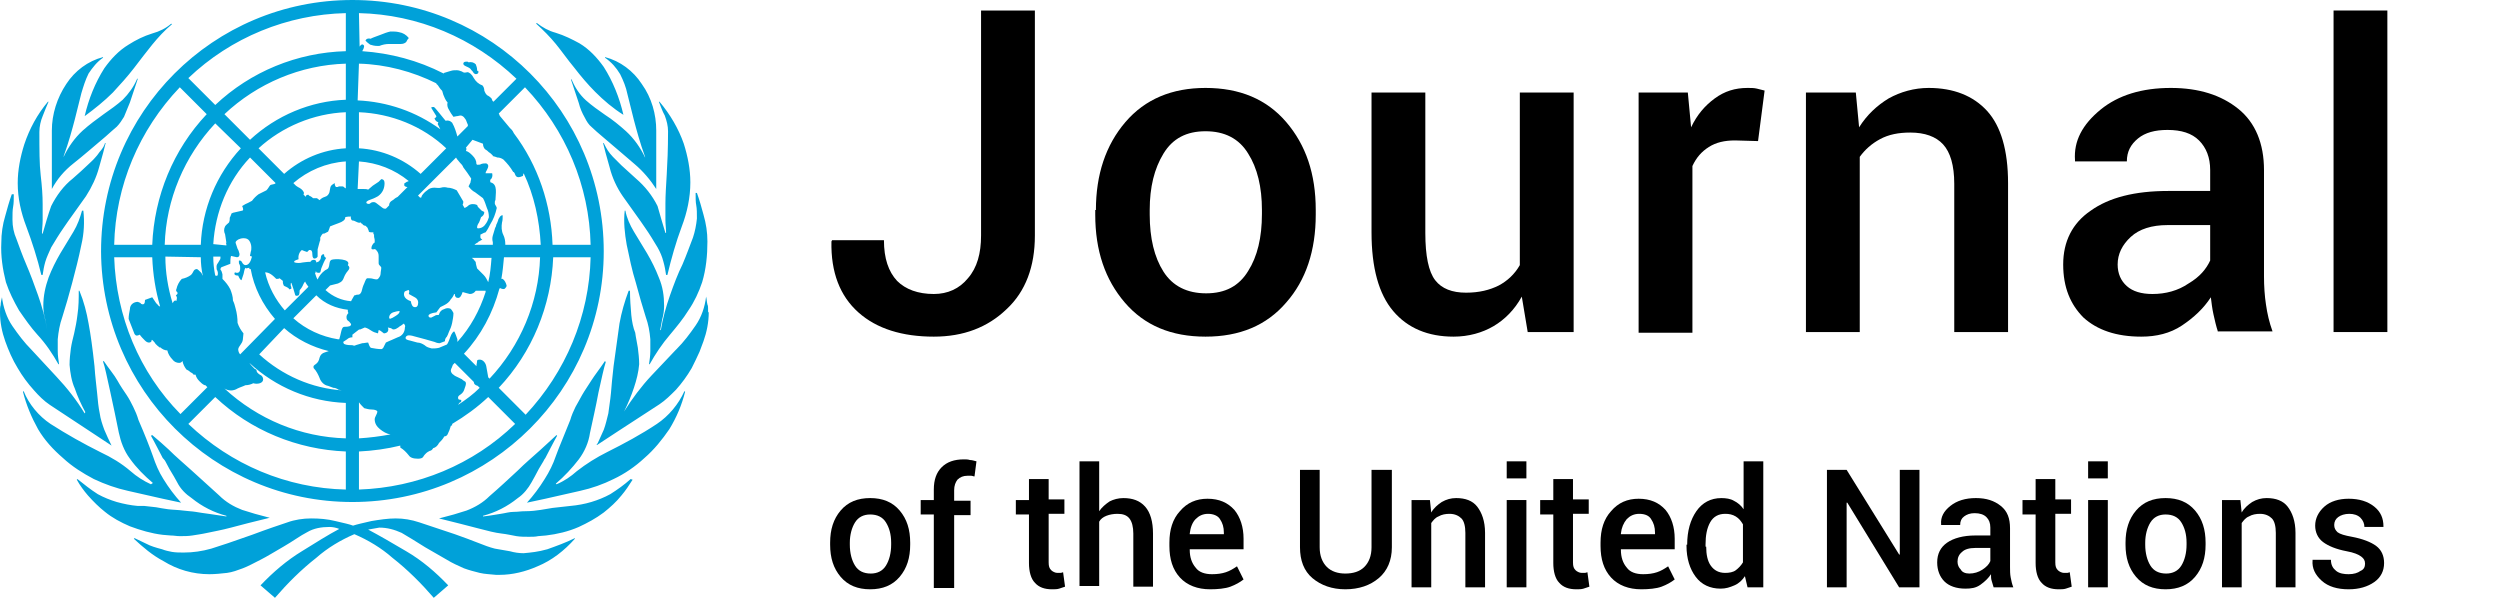
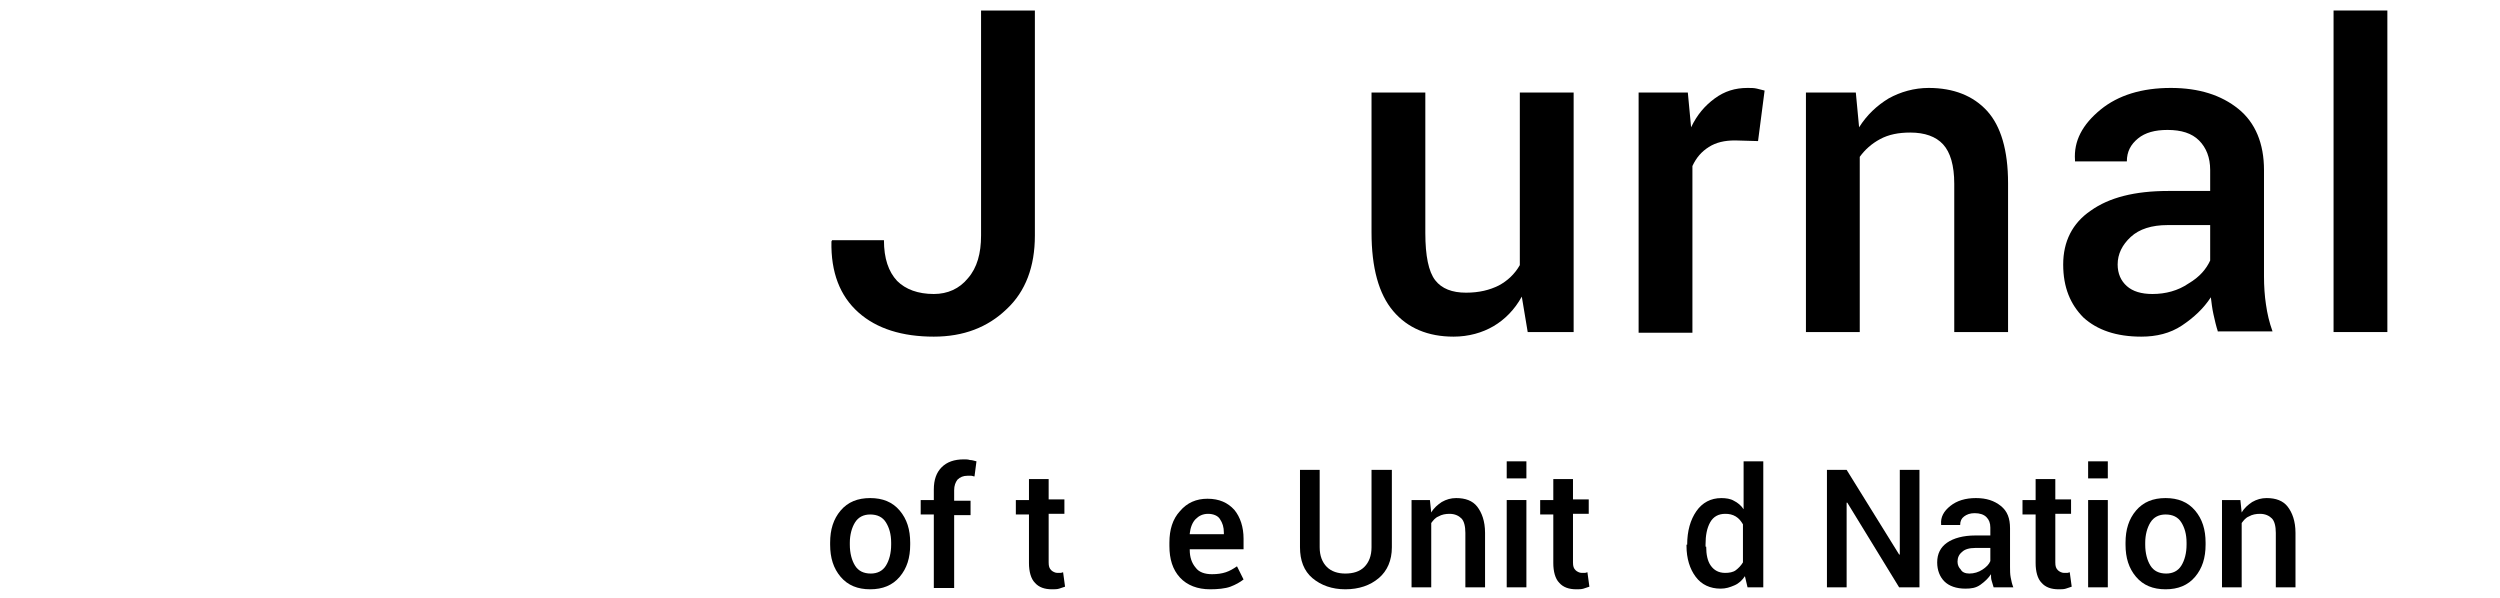
<svg xmlns="http://www.w3.org/2000/svg" width="184" height="44" viewBox="0 0 184 44" fill="none">
-   <path d="M5.409 12.026C6.086 11.495 6.858 10.819 7.776 10.046C8.114 9.756 8.356 9.515 8.597 9.322C8.79 9.128 8.984 8.839 9.128 8.597C9.273 8.259 9.418 7.873 9.563 7.535L10.143 5.796H10.094C9.853 6.375 9.467 6.907 9.032 7.341C8.597 7.728 8.114 8.066 7.631 8.404C7.1 8.79 6.569 9.177 6.086 9.611C5.506 10.143 5.023 10.819 4.685 11.543V11.495C5.071 10.432 5.313 9.515 5.506 8.79C5.699 8.066 5.844 7.39 5.989 6.858C6.134 6.375 6.279 5.892 6.52 5.409C6.81 4.975 7.148 4.54 7.583 4.25V4.202C6.472 4.492 5.506 5.216 4.878 6.182C4.202 7.196 3.816 8.404 3.816 9.611V13.91C4.202 13.185 4.733 12.558 5.409 12.026ZM8.307 6.81C8.839 6.231 9.37 5.651 9.853 5.023C10.336 4.395 10.771 3.816 11.205 3.284C11.64 2.753 12.123 2.222 12.654 1.787L12.606 1.739C12.22 2.077 11.737 2.318 11.205 2.463C10.577 2.656 9.998 2.946 9.467 3.284C8.742 3.719 8.162 4.347 7.679 5.023C7.003 6.086 6.52 7.293 6.231 8.549C6.955 8.018 7.679 7.438 8.307 6.81ZM1.401 22.845C1.835 23.473 2.27 24.101 2.753 24.632C3.381 25.308 3.864 26.033 4.299 26.806H4.347C4.299 26.468 4.25 26.178 4.25 25.84V24.97C4.299 24.439 4.395 23.86 4.588 23.328C4.83 22.555 5.071 21.734 5.313 20.817C5.554 19.899 5.796 18.981 5.989 18.015C6.182 17.194 6.231 16.325 6.134 15.504H6.037C5.892 16.035 5.699 16.566 5.409 17.049L4.443 18.643C4.105 19.223 3.816 19.802 3.574 20.43C3.333 21.107 3.188 21.783 3.188 22.507C3.188 22.845 3.236 23.183 3.333 23.521C3.381 23.763 3.429 24.053 3.478 24.294C3.333 23.425 3.091 22.555 2.801 21.734C2.512 20.913 2.222 20.14 1.932 19.464C1.642 18.788 1.401 18.112 1.207 17.581C1.014 17.146 0.918 16.663 0.918 16.18C0.918 15.794 0.918 15.456 0.966 15.214C1.014 14.973 1.014 14.683 1.014 14.296H0.869C0.676 14.828 0.531 15.359 0.386 15.89C0.193 16.518 0.097 17.194 0.097 17.87C0.048 18.836 0.193 19.802 0.435 20.768C0.676 21.493 1.014 22.169 1.401 22.845ZM12.558 39.412C12.799 39.412 12.992 39.46 13.234 39.46C13.524 39.46 13.862 39.46 14.152 39.412C14.441 39.363 14.828 39.315 15.262 39.218C15.697 39.122 16.277 39.025 17.001 38.832C17.726 38.639 18.643 38.397 19.851 38.108C19.078 37.914 18.402 37.721 17.822 37.528C17.194 37.286 16.615 36.948 16.132 36.465C15.456 35.837 14.731 35.21 14.055 34.582C13.524 34.099 12.944 33.616 12.413 33.084C12.268 32.94 11.447 32.215 11.205 32.022L11.109 32.07C11.205 32.215 11.978 33.712 11.978 33.712C11.978 33.712 12.123 33.857 12.171 33.954C12.364 34.34 12.558 34.678 12.799 35.065C12.896 35.21 12.944 35.355 13.041 35.499C13.282 35.982 13.668 36.369 14.103 36.659C14.876 37.286 15.745 37.721 16.663 37.963V38.011L15.359 37.818C14.973 37.77 14.683 37.721 14.393 37.673C14.103 37.625 13.813 37.625 13.475 37.576C13.137 37.528 12.751 37.528 12.364 37.48C11.978 37.431 11.785 37.383 11.495 37.335L10.626 37.238H10.143C9.611 37.19 9.128 37.093 8.597 36.948C8.114 36.803 7.631 36.61 7.196 36.369C6.665 36.031 6.182 35.644 5.699 35.258L5.651 35.306C5.892 35.741 6.182 36.127 6.472 36.465C6.858 36.9 7.293 37.335 7.728 37.673C8.259 38.108 8.887 38.446 9.563 38.736C10.336 39.025 11.157 39.267 11.978 39.363L12.558 39.412ZM3.043 20.237H3.139C3.188 19.899 3.236 19.609 3.333 19.271C3.429 18.933 3.622 18.547 3.767 18.209C4.057 17.726 4.347 17.243 4.685 16.76C5.071 16.18 5.651 15.407 6.327 14.441C6.762 13.765 7.1 13.041 7.293 12.316C7.535 11.495 7.679 10.915 7.776 10.529H7.728C7.679 10.722 7.583 10.867 7.438 11.06C7.293 11.205 7.196 11.399 7.052 11.543C6.858 11.785 6.617 11.978 6.424 12.171C6.182 12.413 5.796 12.751 5.361 13.137C4.685 13.668 4.154 14.393 3.767 15.166C3.526 15.842 3.333 16.518 3.139 17.194H3.091C3.091 16.856 3.139 16.566 3.139 16.228C3.139 15.89 3.139 15.504 3.139 15.021C3.139 14.393 3.091 13.717 2.995 12.896C2.898 12.075 2.898 11.012 2.898 9.708C2.898 9.322 2.995 8.887 3.139 8.549C3.284 8.162 3.429 7.824 3.574 7.486H3.526C2.753 8.404 2.173 9.467 1.787 10.626C1.497 11.543 1.304 12.509 1.304 13.475C1.304 14.586 1.546 15.649 1.932 16.663C2.367 17.822 2.753 19.03 3.043 20.237ZM9.418 36.127L11.978 36.707L13.33 36.997C12.847 36.465 12.413 35.886 12.026 35.258C11.688 34.727 11.447 34.147 11.254 33.568C11.012 32.891 10.674 32.022 10.191 30.911C10.094 30.573 9.95 30.235 9.805 29.945C9.66 29.655 9.515 29.366 9.322 29.076C9.128 28.786 8.887 28.448 8.645 28.013C8.404 27.578 8.018 27.144 7.631 26.564L7.583 26.613C7.728 26.999 7.873 27.772 8.114 28.834C8.356 29.897 8.549 30.911 8.742 31.829C8.887 32.505 9.128 33.181 9.563 33.761C10.046 34.437 10.626 35.017 11.254 35.548L11.109 35.644C10.577 35.403 10.046 35.065 9.611 34.678C8.935 34.099 8.211 33.664 7.39 33.278C6.134 32.65 4.926 31.974 3.719 31.201C2.85 30.621 2.125 29.752 1.739 28.786L1.69 28.834C1.932 29.8 2.318 30.718 2.801 31.587C3.284 32.408 3.912 33.084 4.637 33.712C5.313 34.34 6.086 34.823 6.907 35.258C7.728 35.644 8.549 35.934 9.418 36.127ZM3.671 29.8L8.211 32.795C8.018 32.408 7.824 31.974 7.679 31.636C7.535 31.249 7.39 30.814 7.341 30.428C7.245 29.993 7.196 29.462 7.148 28.931C7.1 28.4 7.003 27.723 6.955 26.951C6.81 25.598 6.665 24.584 6.52 23.811C6.375 22.99 6.182 22.217 5.844 21.396H5.796C5.796 21.976 5.796 22.555 5.699 23.183C5.651 23.618 5.554 24.101 5.458 24.536C5.361 24.922 5.265 25.308 5.216 25.646C5.168 26.033 5.12 26.419 5.12 26.854C5.168 27.434 5.265 28.061 5.506 28.593C5.699 29.172 5.989 29.8 6.279 30.331L6.231 30.428C5.651 29.462 4.926 28.544 4.154 27.723L2.318 25.743C1.787 25.212 1.352 24.632 0.918 24.004C0.483 23.377 0.241 22.604 0.145 21.879C0.097 22.072 0.048 22.266 0.048 22.459C0 22.604 0 22.797 0 22.99C0 23.715 0.145 24.439 0.386 25.115C0.628 25.791 0.918 26.468 1.304 27.096C1.642 27.675 2.029 28.206 2.512 28.738C2.85 29.124 3.236 29.51 3.671 29.8ZM40.909 3.236C41.344 3.767 41.778 4.395 42.261 4.975C42.744 5.603 43.276 6.231 43.807 6.762C44.435 7.39 45.111 7.969 45.884 8.452C45.594 7.196 45.111 5.989 44.435 4.926C43.952 4.25 43.372 3.622 42.648 3.188C42.116 2.898 41.537 2.608 40.909 2.415C40.378 2.27 39.943 2.029 39.508 1.69L39.46 1.739C39.991 2.222 40.474 2.705 40.909 3.236ZM44.918 36.369C44.483 36.61 44 36.803 43.517 36.948C43.034 37.093 42.503 37.19 41.971 37.238L41.537 37.286L40.667 37.383C40.378 37.431 40.088 37.48 39.798 37.528C39.508 37.576 39.074 37.625 38.687 37.625C38.301 37.625 38.156 37.673 37.818 37.673C37.48 37.673 37.19 37.77 36.852 37.818C36.514 37.866 36.031 37.963 35.548 38.011V37.963C36.465 37.721 37.335 37.286 38.108 36.659C38.542 36.369 38.88 35.934 39.122 35.499L39.363 35.065C39.556 34.678 39.75 34.34 39.991 33.954C40.039 33.857 40.088 33.761 40.136 33.712C40.136 33.712 40.909 32.215 41.005 32.07L40.957 32.022C40.716 32.263 39.895 32.988 39.75 33.133C39.218 33.616 38.639 34.099 38.108 34.63C37.431 35.258 36.707 35.934 36.031 36.514C35.548 36.997 34.968 37.335 34.34 37.576C33.761 37.77 33.084 37.963 32.312 38.156C33.471 38.446 34.437 38.687 35.161 38.88C35.886 39.074 36.465 39.218 36.9 39.267C37.335 39.315 37.721 39.412 38.011 39.46C38.301 39.508 38.639 39.508 38.929 39.508C39.17 39.508 39.412 39.508 39.605 39.46L40.184 39.412C41.005 39.315 41.827 39.122 42.599 38.784C43.227 38.494 43.855 38.156 44.435 37.721C44.918 37.335 45.352 36.948 45.739 36.465C46.029 36.127 46.318 35.693 46.56 35.306L46.415 35.258C45.932 35.693 45.449 36.031 44.918 36.369ZM48.347 31.201C47.188 31.974 45.932 32.65 44.676 33.278C43.903 33.664 43.131 34.147 42.454 34.678C42.02 35.065 41.537 35.403 40.957 35.644L40.909 35.596C41.537 35.065 42.116 34.437 42.599 33.809C43.034 33.229 43.324 32.553 43.42 31.877C43.614 30.959 43.855 29.945 44.048 28.883C44.29 27.82 44.435 27.096 44.58 26.661L44.531 26.564C44.145 27.144 43.758 27.627 43.517 28.013C43.276 28.4 43.034 28.738 42.841 29.076C42.648 29.414 42.503 29.704 42.358 29.945C42.213 30.235 42.068 30.573 41.971 30.911C41.537 32.022 41.15 32.891 40.909 33.568C40.716 34.147 40.426 34.727 40.088 35.258C39.701 35.886 39.267 36.465 38.784 36.997L40.136 36.707L42.696 36.127C43.565 35.934 44.386 35.644 45.159 35.258C45.98 34.872 46.753 34.34 47.429 33.712C48.154 33.084 48.733 32.36 49.264 31.587C49.796 30.718 50.182 29.8 50.424 28.834L50.375 28.786C49.941 29.752 49.216 30.621 48.347 31.201ZM50.23 19.464C49.892 20.14 49.603 20.913 49.313 21.734C49.023 22.555 48.782 23.425 48.637 24.294H48.588C48.637 24.053 48.685 23.763 48.733 23.521C48.83 23.183 48.878 22.845 48.878 22.507C48.878 21.783 48.782 21.107 48.492 20.43C48.25 19.802 47.961 19.223 47.622 18.643C47.284 18.112 46.995 17.581 46.656 17.049C46.367 16.566 46.125 16.035 46.029 15.504H45.98C45.884 16.325 45.98 17.194 46.125 18.015C46.318 18.933 46.511 19.899 46.801 20.817C47.043 21.734 47.284 22.555 47.526 23.328C47.719 23.86 47.816 24.391 47.864 24.97V25.84C47.864 26.178 47.816 26.468 47.767 26.806H47.816C48.25 26.033 48.733 25.308 49.313 24.632C49.796 24.053 50.279 23.473 50.665 22.845C51.1 22.217 51.438 21.493 51.679 20.768C51.969 19.802 52.066 18.788 52.066 17.774C52.066 17.098 51.969 16.47 51.776 15.794C51.631 15.262 51.486 14.731 51.293 14.2H51.197C51.197 14.586 51.197 14.876 51.245 15.117C51.293 15.359 51.293 15.697 51.293 16.083C51.245 16.566 51.148 17.049 51.003 17.484C50.762 18.112 50.52 18.788 50.23 19.464ZM48.395 15.166C48.009 14.393 47.477 13.717 46.801 13.137L45.739 12.171C45.497 11.93 45.256 11.688 45.111 11.543C44.966 11.399 44.821 11.205 44.724 11.06C44.628 10.915 44.531 10.722 44.435 10.529H44.386C44.483 10.915 44.628 11.495 44.869 12.316C45.063 13.089 45.401 13.813 45.835 14.441C46.511 15.407 47.091 16.18 47.477 16.76C47.816 17.243 48.105 17.726 48.395 18.209C48.588 18.547 48.733 18.885 48.83 19.271C48.926 19.609 48.975 19.899 49.023 20.237H49.12C49.409 19.03 49.748 17.822 50.182 16.663C50.569 15.649 50.81 14.538 50.81 13.427C50.81 12.461 50.617 11.495 50.327 10.577C49.941 9.467 49.313 8.404 48.54 7.486H48.492C48.637 7.824 48.733 8.162 48.926 8.501C49.071 8.887 49.168 9.273 49.168 9.66C49.168 10.964 49.12 12.026 49.071 12.847C49.023 13.668 48.975 14.393 48.975 14.973C48.975 15.456 48.975 15.842 48.975 16.18C48.975 16.518 49.023 16.808 49.023 17.146H48.975C48.782 16.518 48.588 15.842 48.395 15.166ZM45.642 5.458C45.884 5.941 46.077 6.424 46.173 6.907C46.318 7.438 46.463 8.114 46.656 8.839C46.85 9.563 47.091 10.481 47.477 11.543V11.592C47.139 10.867 46.656 10.191 46.077 9.66C45.594 9.225 45.063 8.79 44.531 8.452C44.048 8.114 43.565 7.776 43.131 7.39C42.648 6.955 42.31 6.424 42.068 5.844H42.02C42.261 6.569 42.454 7.148 42.599 7.583C42.696 7.969 42.841 8.307 43.034 8.645C43.179 8.935 43.324 9.177 43.565 9.37C43.758 9.563 44.048 9.805 44.386 10.094C45.304 10.867 46.077 11.543 46.705 12.075C47.333 12.606 47.864 13.234 48.299 13.91V9.611C48.299 8.404 47.961 7.196 47.236 6.182C46.608 5.216 45.642 4.492 44.531 4.202V4.25C45.014 4.588 45.352 4.975 45.642 5.458ZM38.542 40.716C38.204 40.716 37.866 40.667 37.528 40.571L36.417 40.378C36.031 40.281 35.644 40.136 35.161 39.943C34.678 39.75 34.147 39.556 33.471 39.315L30.863 38.446C30.283 38.252 29.704 38.156 29.124 38.156C28.544 38.156 27.917 38.252 27.337 38.349C26.709 38.494 26.274 38.591 25.985 38.687C25.743 38.591 25.308 38.494 24.681 38.349C24.101 38.204 23.521 38.156 22.893 38.156C22.314 38.156 21.686 38.252 21.155 38.446C20.575 38.639 19.706 38.929 18.547 39.363C17.194 39.846 16.18 40.184 15.552 40.378C14.876 40.571 14.2 40.667 13.524 40.667C13.234 40.667 12.944 40.667 12.654 40.619C12.413 40.571 12.171 40.523 11.93 40.426C11.93 40.426 11.35 40.281 11.012 40.136L9.901 39.605L9.853 39.653C10.529 40.281 11.205 40.861 12.026 41.295C13.041 41.923 14.2 42.261 15.407 42.261C15.842 42.261 16.277 42.213 16.711 42.165C17.098 42.116 17.484 41.971 17.87 41.827C18.257 41.682 18.692 41.44 19.174 41.199C19.657 40.957 20.189 40.619 20.865 40.233C21.541 39.846 22.121 39.412 22.604 39.17C23.087 38.88 23.666 38.784 24.246 38.784C24.487 38.784 24.729 38.832 24.97 38.929C24.149 39.363 23.232 39.943 22.217 40.571C21.107 41.247 20.092 42.116 19.174 43.082L20.237 44C21.155 42.937 22.169 41.923 23.28 41.054C24.101 40.329 25.067 39.75 26.081 39.315C27.096 39.75 28.061 40.329 28.883 41.054C29.993 41.923 31.008 42.937 31.925 44L32.988 43.082C32.07 42.116 31.056 41.247 29.897 40.571C28.834 39.943 27.917 39.412 27.096 38.977C27.337 38.929 27.627 38.88 27.917 38.832C28.496 38.832 29.027 38.977 29.559 39.218C30.042 39.508 30.621 39.846 31.297 40.281L32.891 41.199C33.278 41.44 33.712 41.633 34.147 41.827C34.533 41.971 34.92 42.068 35.306 42.165C35.693 42.261 36.127 42.261 36.514 42.31H36.755C37.721 42.31 38.687 42.068 39.556 41.682C40.619 41.247 41.537 40.523 42.31 39.653V39.605C41.633 39.943 40.957 40.184 40.281 40.426C39.605 40.619 39.074 40.667 38.542 40.716ZM52.114 22.893C52.114 22.845 52.114 22.749 52.114 22.7C52.114 22.604 52.114 22.507 52.066 22.41C52.018 22.217 52.018 22.024 51.969 21.831C51.873 22.604 51.631 23.328 51.197 23.956C50.762 24.584 50.327 25.164 49.796 25.695L49.699 25.791L47.961 27.627C47.188 28.448 46.511 29.366 45.932 30.283C46.222 29.704 46.463 29.124 46.656 28.544C46.85 27.965 46.995 27.385 47.043 26.806C47.043 26.419 46.995 25.985 46.946 25.598C46.898 25.26 46.801 24.874 46.753 24.487C46.608 24.149 46.511 23.666 46.463 23.183C46.415 22.604 46.367 22.024 46.367 21.396H46.318H46.27C45.98 22.169 45.739 22.99 45.594 23.811C45.497 24.536 45.352 25.598 45.159 26.951C45.063 27.723 45.014 28.4 44.966 28.931C44.918 29.462 44.821 29.993 44.773 30.428C44.676 30.814 44.58 31.249 44.435 31.636C44.29 31.974 44.145 32.263 44 32.602C43.952 32.65 43.952 32.698 43.903 32.746H43.952L45.497 31.732L48.54 29.752C48.975 29.462 49.361 29.076 49.748 28.689C50.182 28.206 50.569 27.675 50.907 27.096C51.1 26.709 51.293 26.323 51.486 25.888C51.583 25.646 51.679 25.357 51.776 25.115C52.018 24.439 52.163 23.715 52.163 22.99C52.114 22.99 52.114 22.942 52.114 22.893ZM34.292 4.878C34.389 4.926 34.533 4.975 34.63 5.071C34.678 5.168 34.775 5.216 34.823 5.313C34.872 5.409 34.968 5.458 35.017 5.458C35.113 5.458 35.21 5.409 35.21 5.313C35.21 5.216 35.21 5.216 35.161 5.216C35.113 5.216 35.113 5.216 35.113 5.12C35.113 4.975 35.065 4.878 35.017 4.733C34.872 4.588 34.678 4.54 34.485 4.588C34.437 4.54 34.437 4.54 34.389 4.54H34.292C34.195 4.54 34.099 4.588 34.099 4.685C34.099 4.782 34.195 4.83 34.292 4.878ZM27.772 3.381H27.917C28.158 3.284 28.4 3.236 28.641 3.236H29.51C29.655 3.236 29.8 3.188 29.897 3.091C29.945 2.995 29.993 2.898 30.09 2.801C29.897 2.56 29.655 2.415 29.366 2.367C29.172 2.318 28.979 2.318 28.738 2.318C28.496 2.367 28.255 2.463 28.013 2.56C27.627 2.705 27.337 2.801 27.289 2.85C27.096 2.801 26.951 2.85 26.902 2.995C26.999 3.091 27.096 3.188 27.24 3.284C27.385 3.333 27.578 3.381 27.772 3.381ZM25.936 36.948C36.127 36.948 44.435 28.689 44.435 18.498C44.435 8.259 36.176 0 25.936 0C15.697 0 7.438 8.259 7.438 18.498C7.486 28.689 15.745 36.948 25.936 36.948ZM8.404 18.933H11.205C11.254 20.189 11.447 21.396 11.785 22.555C11.688 22.555 11.64 22.459 11.592 22.41L11.495 22.314L11.205 21.879L10.674 22.072C10.674 22.362 10.577 22.459 10.384 22.362C10.336 22.266 10.239 22.266 10.143 22.217C9.853 22.217 9.563 22.41 9.563 22.749C9.515 22.99 9.467 23.232 9.467 23.473L9.901 24.584C9.998 24.729 10.094 24.729 10.288 24.632C10.384 24.777 10.529 24.922 10.674 25.067C10.771 25.164 10.867 25.212 10.964 25.212C11.06 25.212 11.157 25.164 11.157 25.067V25.019H11.205C11.302 25.115 11.399 25.212 11.447 25.308C11.543 25.405 11.64 25.502 11.785 25.598V25.55C11.93 25.695 12.123 25.791 12.316 25.791C12.364 26.033 12.509 26.274 12.703 26.468C12.799 26.613 12.992 26.709 13.185 26.709C13.282 26.709 13.379 26.661 13.427 26.564C13.475 26.806 13.572 26.999 13.717 27.192C13.813 27.24 13.91 27.289 14.007 27.385C14.103 27.434 14.2 27.482 14.248 27.578H14.393C14.441 27.772 14.538 27.917 14.683 28.061C14.779 28.158 14.924 28.303 15.069 28.351H15.117C15.166 28.4 15.214 28.448 15.262 28.496L13.282 30.476C10.239 27.385 8.549 23.28 8.404 18.933ZM21.928 13.765C21.879 13.717 21.831 13.717 21.783 13.668L21.59 13.475C22.652 12.558 24.004 11.978 25.453 11.881V13.862C25.405 13.862 25.405 13.813 25.357 13.813L25.308 13.765C25.26 13.717 25.212 13.717 25.164 13.717H25.115C25.067 13.717 25.019 13.717 24.97 13.717C24.922 13.717 24.874 13.765 24.826 13.765C24.777 13.765 24.777 13.765 24.729 13.765C24.681 13.717 24.632 13.62 24.632 13.475C24.487 13.572 24.391 13.62 24.343 13.717C24.294 13.813 24.294 13.958 24.246 14.152C24.198 14.296 24.101 14.441 23.908 14.49C23.763 14.538 23.666 14.586 23.521 14.731L23.328 14.586H23.038C22.99 14.538 22.942 14.49 22.845 14.441C22.797 14.441 22.749 14.393 22.7 14.345C22.652 14.296 22.652 14.296 22.652 14.345C22.555 14.345 22.507 14.393 22.507 14.49L22.314 14.296H22.362V14.152C22.266 13.958 22.121 13.862 21.928 13.765ZM20.913 12.799L19.03 10.915C20.768 9.322 23.087 8.356 25.453 8.259V10.915C23.763 11.012 22.169 11.688 20.913 12.799ZM21.976 21.734C22.072 21.638 22.024 21.445 22.072 21.348L21.879 21.541C22.024 21.396 22.169 21.251 22.266 21.058C22.314 20.962 22.362 20.817 22.459 20.72C22.507 20.865 22.604 20.962 22.7 21.107L20.962 22.845C20.285 22.072 19.754 21.107 19.513 20.044C19.657 20.044 19.802 20.092 19.947 20.189C20.092 20.285 20.237 20.43 20.334 20.527C20.43 20.527 20.527 20.527 20.575 20.479L20.817 20.672C20.817 20.768 20.817 20.865 20.865 20.962C20.865 21.01 20.913 21.058 21.058 21.107C21.155 21.155 21.251 21.203 21.3 21.3L21.445 21.251C21.445 21.155 21.445 21.107 21.396 21.01C21.396 20.865 21.396 20.817 21.445 20.817L21.59 21.251L21.734 21.734C21.783 21.783 21.879 21.783 21.976 21.734ZM25.695 23.666C25.791 23.763 25.84 23.86 25.84 23.86C25.84 24.004 25.695 24.053 25.357 24.053C25.212 24.053 25.164 24.198 25.115 24.391C25.067 24.584 25.019 24.826 24.97 24.97H24.874C23.666 24.777 22.507 24.246 21.59 23.425L23.28 21.734C23.908 22.362 24.729 22.7 25.598 22.797C25.598 22.893 25.598 22.99 25.646 23.038C25.55 23.135 25.502 23.232 25.502 23.328C25.502 23.521 25.55 23.57 25.695 23.666ZM17.484 23.763C17.484 23.425 17.436 23.038 17.339 22.7C17.291 22.507 17.243 22.314 17.146 22.121C17.146 21.831 17.049 21.541 16.953 21.3C16.808 21.01 16.615 20.768 16.373 20.527V20.189C16.325 20.044 16.325 19.947 16.228 19.851V19.802C16.228 19.754 16.277 19.657 16.325 19.657L16.953 19.416C16.953 19.223 16.953 19.03 17.001 18.836L17.436 18.933C17.581 18.933 17.629 18.836 17.629 18.692C17.581 18.547 17.581 18.45 17.484 18.305C17.436 18.16 17.387 18.015 17.339 17.87C17.339 17.774 17.387 17.726 17.532 17.629C17.629 17.581 17.774 17.532 17.919 17.532C18.112 17.532 18.257 17.581 18.354 17.726C18.45 17.87 18.498 18.064 18.498 18.209C18.498 18.305 18.498 18.45 18.45 18.547C18.45 18.643 18.402 18.74 18.402 18.836L18.547 18.885C18.45 19.271 18.305 19.513 18.064 19.513C17.967 19.513 17.87 19.416 17.822 19.319C17.774 19.223 17.726 19.174 17.629 19.174C17.581 19.174 17.581 19.174 17.581 19.223C17.581 19.319 17.581 19.416 17.629 19.464C17.677 19.561 17.677 19.657 17.677 19.754C17.677 20.044 17.532 20.14 17.291 20.044C17.194 20.189 17.291 20.285 17.532 20.285C17.629 20.527 17.726 20.623 17.774 20.623C17.822 20.479 17.87 20.334 17.919 20.189C17.967 20.044 17.967 19.851 18.064 19.706L18.112 19.754L18.354 19.706C18.354 19.754 18.354 19.754 18.354 19.802H18.45C18.692 21.155 19.319 22.41 20.237 23.473L17.677 26.081C17.581 25.985 17.532 25.84 17.532 25.695C17.581 25.453 17.822 25.308 17.87 25.019L17.919 24.536C17.726 24.294 17.581 24.053 17.484 23.763ZM15.987 19.899C16.035 19.996 16.035 20.044 16.035 20.14C16.035 20.285 15.987 20.334 15.89 20.285H15.842C15.745 19.802 15.697 19.368 15.697 18.885H16.228C16.228 18.981 16.228 19.078 16.18 19.126C16.132 19.223 16.083 19.271 16.035 19.368C15.987 19.416 15.938 19.513 15.938 19.609C15.938 19.754 15.938 19.851 15.987 19.899ZM15.697 17.967C15.842 15.6 16.76 13.33 18.402 11.592L20.285 13.475L20.237 13.524C20.14 13.572 19.996 13.572 19.899 13.62C19.802 13.717 19.754 13.862 19.609 14.007C19.416 14.103 19.223 14.2 19.03 14.296C18.836 14.441 18.692 14.586 18.547 14.779C18.305 14.924 18.16 14.973 18.064 15.021C17.967 15.069 17.919 15.117 17.822 15.166C17.919 15.359 17.919 15.504 17.822 15.504L17.194 15.649C17.146 15.649 17.098 15.697 17.049 15.697L16.953 15.938C16.904 15.987 16.904 16.083 16.904 16.18C16.904 16.277 16.856 16.325 16.856 16.373C16.76 16.47 16.615 16.566 16.566 16.663C16.47 16.856 16.47 17.049 16.566 17.243L16.663 17.87H16.615C16.663 17.919 16.663 18.015 16.663 18.064L15.697 17.967ZM20.913 24.149C21.831 24.97 22.99 25.55 24.198 25.84L23.908 25.936C23.715 25.985 23.57 26.13 23.521 26.323C23.473 26.564 23.377 26.709 23.232 26.806C23.087 26.902 23.038 26.951 23.087 27.096C23.28 27.289 23.425 27.578 23.521 27.82C23.618 28.11 23.86 28.351 24.149 28.4L24.536 28.544C24.681 28.544 24.777 28.593 24.922 28.689C25.019 28.689 25.115 28.738 25.26 28.738C22.942 28.593 20.768 27.627 19.078 26.081L20.913 24.149ZM18.402 10.288L16.518 8.404C18.933 6.134 22.121 4.782 25.453 4.685V7.341C22.845 7.438 20.334 8.501 18.402 10.288ZM17.726 10.915C15.938 12.847 14.876 15.359 14.779 18.015H12.123C12.22 14.683 13.572 11.495 15.842 9.08L17.726 10.915ZM14.779 18.933C14.779 19.368 14.828 19.851 14.924 20.285C14.876 20.237 14.876 20.189 14.828 20.092C14.683 19.947 14.538 19.802 14.49 19.802C14.393 19.802 14.296 19.851 14.248 19.947C14.2 20.044 14.152 20.14 14.055 20.237C13.862 20.382 13.62 20.479 13.379 20.527C13.185 20.72 13.041 21.01 12.992 21.251C12.944 21.348 12.944 21.445 13.041 21.493C13.089 21.59 13.089 21.638 12.944 21.734C13.041 21.879 13.041 21.976 12.992 22.024C13.041 22.121 13.041 22.121 12.944 22.121C12.896 22.121 12.847 22.121 12.799 22.169C12.751 22.217 12.751 22.266 12.703 22.314C12.364 21.203 12.171 20.044 12.171 18.885L14.779 18.933ZM25.453 36.031C21.107 35.934 17.001 34.195 13.862 31.201L15.842 29.221C18.45 31.684 21.879 33.084 25.453 33.229V36.031ZM25.453 32.263C22.121 32.167 18.981 30.863 16.518 28.593C16.663 28.689 16.856 28.738 17.001 28.738C17.146 28.738 17.339 28.689 17.484 28.593C17.677 28.496 17.87 28.448 18.064 28.351C18.257 28.351 18.45 28.303 18.643 28.206C18.788 28.255 18.981 28.255 19.126 28.206C19.271 28.158 19.368 28.061 19.368 27.917C19.368 27.772 19.271 27.627 19.126 27.578C18.981 27.482 18.885 27.385 18.885 27.289C18.885 27.192 18.836 27.192 18.74 27.144C18.595 26.999 18.45 26.854 18.354 26.709C20.285 28.496 22.797 29.559 25.453 29.655V32.263ZM25.936 25.405C25.743 25.405 25.502 25.405 25.308 25.308C25.308 25.26 25.26 25.212 25.26 25.164C25.357 25.115 25.453 25.019 25.55 24.97C25.646 24.874 25.791 24.826 25.936 24.826V24.632L26.371 24.294C26.419 24.246 26.468 24.246 26.516 24.246C26.613 24.198 26.757 24.149 26.854 24.101C27.047 24.149 27.192 24.246 27.337 24.343C27.482 24.439 27.627 24.487 27.82 24.536L27.868 24.294C27.965 24.294 28.061 24.391 28.255 24.536C28.351 24.536 28.496 24.487 28.544 24.391C28.593 24.294 28.593 24.198 28.544 24.101C28.593 24.101 28.689 24.149 28.738 24.149C28.786 24.149 28.786 24.149 28.834 24.198C28.883 24.198 28.883 24.246 28.931 24.246H28.979C29.124 24.246 29.221 24.149 29.317 24.101C29.414 24.004 29.559 23.956 29.655 23.86C29.704 23.811 29.752 23.811 29.752 23.86C29.8 23.908 29.849 24.004 29.8 24.101C29.8 24.439 29.607 24.729 29.269 24.826C28.979 24.97 28.689 25.067 28.4 25.212C28.351 25.308 28.303 25.405 28.255 25.502C28.206 25.646 28.11 25.695 28.061 25.695C27.82 25.695 27.53 25.646 27.289 25.598C27.192 25.502 27.144 25.357 27.096 25.212C26.951 25.212 26.806 25.26 26.661 25.26L26.178 25.405C26.13 25.453 26.033 25.453 25.936 25.405ZM28.641 23.377C28.641 23.183 28.786 23.038 28.931 22.99C29.076 22.942 29.269 22.893 29.414 22.893C29.414 23.038 29.317 23.135 29.076 23.28C28.931 23.377 28.834 23.425 28.689 23.473L28.641 23.377ZM30.525 21.879C30.718 21.976 30.814 22.169 30.766 22.362C30.766 22.459 30.718 22.604 30.573 22.604H30.525C30.38 22.604 30.283 22.459 30.235 22.169C29.945 22.072 29.8 21.928 29.752 21.783C29.704 21.638 29.752 21.493 29.8 21.445C29.897 21.396 29.945 21.396 30.042 21.348C30.138 21.348 30.138 21.445 30.09 21.638L30.525 21.879ZM36.465 11.543C36.514 11.543 36.562 11.592 36.61 11.592C36.755 11.592 36.9 11.64 37.045 11.737C37.335 12.026 37.576 12.316 37.77 12.654C37.818 12.654 37.866 12.703 37.914 12.847C37.963 12.992 38.059 13.041 38.156 13.041C38.252 13.041 38.397 12.992 38.494 12.944C38.494 12.896 38.494 12.847 38.542 12.751C39.315 14.393 39.701 16.18 39.798 18.015H37.19V17.967C37.19 17.726 37.142 17.484 37.045 17.291C36.9 17.001 36.9 16.663 36.948 16.373C36.997 16.228 36.997 16.035 36.997 15.842C36.9 15.842 36.852 15.89 36.803 15.938C36.755 16.035 36.659 16.132 36.659 16.228C36.61 16.373 36.562 16.47 36.514 16.566V16.615C36.514 16.663 36.465 16.711 36.465 16.711C36.465 16.76 36.417 16.808 36.417 16.856C36.369 17.001 36.321 17.194 36.272 17.339C36.224 17.484 36.224 17.677 36.272 17.822V18.015H34.92C35.017 17.919 35.113 17.87 35.21 17.822H35.161L35.499 17.629C35.403 17.581 35.355 17.532 35.355 17.436C35.355 17.291 35.355 17.243 35.403 17.243C35.451 17.243 35.548 17.146 35.741 17.098C35.886 16.904 35.982 16.711 36.079 16.518C36.321 16.132 36.465 15.745 36.562 15.311C36.562 15.214 36.417 15.069 36.417 14.973C36.417 14.876 36.417 14.779 36.465 14.731C36.465 14.296 36.659 13.572 36.127 13.427C36.079 13.427 36.079 13.379 36.079 13.234C36.224 13.137 36.272 12.944 36.224 12.751H35.741C35.741 12.654 35.789 12.606 35.837 12.509C35.886 12.413 35.934 12.316 35.934 12.22C35.934 12.123 35.886 12.075 35.789 12.026C35.789 12.026 35.789 12.026 35.741 12.026C35.644 12.026 35.548 12.026 35.403 12.075C35.355 12.123 35.258 12.123 35.21 12.123C35.161 12.123 35.161 12.123 35.113 12.123L35.065 12.075C35.065 11.833 34.968 11.64 34.775 11.447C34.63 11.302 34.485 11.157 34.292 11.109C34.34 11.012 34.34 10.915 34.292 10.867L34.775 10.288L35.548 10.577C35.548 10.722 35.596 10.915 35.741 11.012C35.837 11.06 35.934 11.157 35.982 11.205C36.079 11.254 36.176 11.35 36.272 11.447V11.495C36.369 11.495 36.417 11.543 36.465 11.543ZM33.954 29.462C33.906 29.414 33.857 29.414 33.809 29.414C33.761 29.414 33.712 29.366 33.712 29.269C33.712 29.172 33.761 29.124 33.906 29.027C34.05 28.931 34.147 28.786 34.195 28.593C34.244 28.448 34.292 28.351 34.292 28.206C34.292 28.158 34.244 28.061 34.195 28.061C34.099 28.013 34.05 27.965 34.002 27.917C33.906 27.868 33.809 27.82 33.712 27.772C33.616 27.723 33.471 27.675 33.374 27.578C33.278 27.53 33.181 27.385 33.181 27.289C33.181 27.192 33.229 27.096 33.278 26.999C33.278 26.951 33.326 26.902 33.326 26.854L33.471 26.709L34.872 28.11C34.872 28.255 34.968 28.351 35.161 28.4L35.306 28.544C34.823 29.027 34.292 29.414 33.712 29.8C33.761 29.752 33.761 29.704 33.809 29.655C33.809 29.655 33.857 29.607 33.906 29.607C33.954 29.559 33.954 29.51 33.954 29.462ZM33.084 22.7C32.94 22.652 32.795 22.7 32.698 22.749C32.505 22.797 32.36 22.942 32.312 23.135C32.312 23.183 32.263 23.183 32.263 23.183C32.167 23.183 32.07 23.183 32.022 23.232C31.925 23.28 31.829 23.328 31.732 23.377C31.587 23.377 31.539 23.328 31.539 23.232C31.539 23.135 31.732 23.038 32.119 22.99C32.263 22.797 32.36 22.652 32.408 22.604C32.505 22.555 32.602 22.507 32.698 22.459C32.891 22.362 33.084 22.217 33.181 22.024C33.278 21.928 33.374 21.783 33.423 21.638H33.471C33.471 21.831 33.568 21.928 33.712 21.928C33.857 21.928 33.954 21.783 34.05 21.493C34.195 21.541 34.389 21.59 34.582 21.638C34.775 21.638 34.92 21.541 35.017 21.396H35.741V21.445V21.493C35.306 22.845 34.63 24.101 33.664 25.164C33.664 25.115 33.664 25.019 33.664 24.97C33.664 24.97 33.471 24.391 33.423 24.391C33.374 24.391 33.229 24.536 33.133 24.826C33.036 25.115 32.94 25.308 32.891 25.357L32.312 25.598C32.119 25.646 31.925 25.646 31.78 25.646C31.587 25.598 31.394 25.55 31.249 25.405C31.104 25.308 30.911 25.212 30.718 25.212C30.525 25.164 30.38 25.115 30.187 25.067C29.945 25.019 29.849 24.97 29.849 24.874C29.849 24.777 29.945 24.681 30.09 24.681C30.235 24.681 30.428 24.729 30.573 24.777L31.297 24.97L31.974 25.164C32.07 25.212 32.215 25.26 32.36 25.26L32.746 25.115C32.746 24.97 32.795 24.874 32.891 24.777C32.94 24.681 32.988 24.584 33.036 24.439C33.133 24.246 33.229 24.004 33.278 23.763C33.326 23.521 33.374 23.28 33.374 23.038C33.278 22.845 33.181 22.7 33.084 22.7ZM34.727 18.981H36.176C36.127 19.609 36.079 20.189 35.934 20.768C35.837 20.575 35.741 20.382 35.596 20.237L35.113 19.754C35.065 19.561 35.017 19.416 35.017 19.319C35.017 19.271 34.968 19.223 34.92 19.174C34.872 19.078 34.775 19.03 34.727 18.981ZM35.306 26.468C35.161 26.468 35.113 26.516 35.113 26.564C35.113 26.709 35.065 26.806 35.065 26.951L34.147 26.033C35.403 24.681 36.272 23.038 36.755 21.251L36.803 21.203C36.997 21.3 37.142 21.3 37.19 21.203C37.238 21.155 37.286 21.107 37.286 21.01C37.238 20.817 37.142 20.623 36.997 20.527H36.9C36.997 19.996 37.045 19.464 37.093 18.933H39.75C39.653 22.266 38.301 25.453 36.031 27.868L35.934 27.772C35.886 27.482 35.837 27.192 35.789 26.951C35.741 26.709 35.548 26.468 35.306 26.468ZM34.678 13.137C34.678 13.234 34.63 13.33 34.63 13.427C34.582 13.524 34.533 13.62 34.485 13.717C34.63 13.91 34.775 14.055 34.968 14.152C35.161 14.296 35.355 14.441 35.548 14.586C35.693 14.828 35.741 15.069 35.837 15.311C35.934 15.504 35.982 15.745 35.982 15.987C35.934 16.132 35.886 16.277 35.789 16.422C35.644 16.663 35.451 16.808 35.161 16.808L35.113 16.76C35.113 16.615 35.161 16.518 35.258 16.373C35.306 16.277 35.355 16.132 35.403 15.987C35.548 15.89 35.644 15.794 35.644 15.6L35.451 15.504C35.355 15.407 35.258 15.311 35.161 15.214C35.161 15.069 35.017 15.021 34.775 15.021C34.678 15.021 34.533 15.069 34.485 15.117C34.389 15.214 34.292 15.262 34.195 15.311L34.05 15.069C34.099 14.973 34.099 14.924 34.099 14.828L33.616 14.007C33.423 13.91 33.181 13.813 32.94 13.813C32.795 13.765 32.602 13.765 32.457 13.813C32.312 13.862 32.118 13.813 31.974 13.813C31.78 13.813 31.587 13.862 31.442 14.007C31.297 14.103 31.153 14.248 31.056 14.393C31.008 14.441 31.056 14.586 30.911 14.538C30.863 14.49 30.814 14.441 30.766 14.393L33.568 11.592C33.568 11.64 33.616 11.64 33.616 11.688L33.857 11.978C33.954 12.075 34.05 12.171 34.099 12.316C34.292 12.558 34.485 12.847 34.678 13.137ZM27.965 31.587C28.206 31.78 28.448 31.925 28.738 31.974C27.965 32.118 27.192 32.215 26.419 32.263V29.607C26.516 29.752 26.661 29.897 26.806 30.042C26.999 30.09 27.144 30.138 27.337 30.138C27.627 30.138 27.772 30.235 27.772 30.283C27.772 30.38 27.723 30.476 27.675 30.573C27.627 30.67 27.578 30.766 27.578 30.863C27.578 31.153 27.723 31.394 27.965 31.587ZM26.419 36.031V33.229C27.434 33.181 28.496 33.036 29.462 32.795V32.843C29.462 32.891 29.462 32.891 29.462 32.94C29.704 33.084 29.897 33.278 30.09 33.519C30.187 33.664 30.38 33.761 30.766 33.761C30.959 33.761 31.104 33.712 31.153 33.616C31.201 33.519 31.297 33.423 31.346 33.374C31.442 33.278 31.539 33.229 31.636 33.181C31.732 33.181 31.829 33.084 31.877 32.988C32.07 32.94 32.215 32.795 32.312 32.602C32.457 32.457 32.602 32.312 32.698 32.119C32.795 32.119 32.891 32.07 32.94 31.974C33.036 31.78 33.133 31.539 33.181 31.346L33.278 31.297C33.278 31.249 33.278 31.249 33.278 31.201C34.244 30.621 35.113 29.993 35.934 29.221L37.914 31.201C34.823 34.195 30.718 35.886 26.419 36.031ZM38.687 30.525L36.707 28.544C39.17 25.936 40.571 22.507 40.716 18.933H43.469C43.372 23.28 41.633 27.385 38.687 30.525ZM43.469 18.015H40.667C40.571 15.069 39.605 12.171 37.818 9.805C37.77 9.708 37.721 9.611 37.673 9.563C37.625 9.515 37.576 9.467 37.528 9.418C37.286 9.128 37.045 8.839 36.803 8.549C36.755 8.501 36.755 8.404 36.707 8.356L38.639 6.424C41.633 9.563 43.372 13.668 43.469 18.015ZM26.419 0.966C30.766 1.063 34.872 2.801 38.011 5.796L36.321 7.486C36.224 7.438 36.224 7.341 36.176 7.245C36.031 7.1 35.934 7.052 35.934 7.052C35.789 7.003 35.693 6.81 35.644 6.665C35.644 6.52 35.596 6.375 35.499 6.279C35.21 6.182 35.017 5.989 34.872 5.748C34.727 5.458 34.533 5.313 34.389 5.313C34.244 5.361 34.099 5.361 34.002 5.265C33.857 5.216 33.761 5.168 33.616 5.168C33.471 5.168 33.326 5.168 33.181 5.216C33.036 5.265 32.843 5.313 32.698 5.361L32.65 5.409C30.766 4.443 28.738 3.912 26.661 3.767C26.806 3.526 26.854 3.333 26.709 3.284C26.661 3.236 26.564 3.284 26.468 3.429L26.419 0.966ZM26.419 4.685C28.4 4.733 30.38 5.265 32.119 6.134V6.182C32.215 6.231 32.263 6.327 32.36 6.472C32.457 6.617 32.553 6.665 32.553 6.713C32.602 6.907 32.65 7.052 32.746 7.245C32.795 7.341 32.843 7.438 32.94 7.535C32.891 7.728 32.94 7.921 33.036 8.066C33.133 8.259 33.229 8.404 33.374 8.597L33.616 8.549C33.712 8.549 33.809 8.501 33.906 8.501C34.002 8.501 34.147 8.597 34.195 8.694C34.292 8.79 34.34 8.935 34.389 9.08C34.437 9.128 34.437 9.225 34.437 9.273L33.664 10.046C33.568 9.708 33.471 9.37 33.278 9.032C33.133 8.887 32.988 8.839 32.795 8.887C32.746 8.839 32.602 8.645 32.36 8.356C32.119 8.066 31.974 7.873 31.925 7.873C31.877 7.873 31.78 7.873 31.732 7.921C31.78 8.018 31.829 8.066 31.877 8.162L32.119 8.549C32.119 8.597 32.07 8.645 32.022 8.694C32.022 8.694 32.022 8.694 31.974 8.694C32.022 8.839 32.119 8.984 32.263 8.984L32.215 9.128L32.408 9.515C30.621 8.211 28.496 7.486 26.323 7.39L26.419 4.685ZM26.419 8.259C28.786 8.356 31.104 9.273 32.843 10.915L30.959 12.799C29.704 11.688 28.11 11.012 26.419 10.915V8.259ZM26.419 11.881C27.772 11.978 29.027 12.461 30.09 13.33C30.042 13.33 29.993 13.379 29.945 13.379C29.897 13.427 29.849 13.427 29.8 13.475C29.752 13.475 29.752 13.524 29.752 13.62C29.752 13.717 29.897 13.765 29.993 13.765L29.269 14.49C29.172 14.538 29.076 14.586 28.979 14.683C28.834 14.779 28.738 14.828 28.689 14.924C28.641 15.021 28.641 15.021 28.641 15.117L28.4 15.359C28.351 15.359 28.351 15.359 28.303 15.359C28.206 15.359 28.11 15.262 27.917 15.117C27.723 14.973 27.627 14.876 27.53 14.876C27.434 14.876 27.337 14.876 27.24 14.973C27.192 15.021 27.096 15.021 26.999 14.973C26.902 14.876 26.999 14.779 27.289 14.683C27.578 14.586 27.723 14.49 27.82 14.441C28.158 14.2 28.303 13.862 28.303 13.475C28.303 13.282 28.206 13.185 28.061 13.185L27.868 13.379C27.723 13.475 27.578 13.572 27.434 13.668L27.096 13.958C26.999 13.91 26.854 13.91 26.709 13.91H26.323L26.419 11.881ZM25.84 16.132C25.888 16.18 25.888 16.228 25.936 16.228C26.033 16.228 26.13 16.277 26.226 16.325C26.323 16.373 26.419 16.422 26.564 16.373C26.564 16.422 26.613 16.47 26.661 16.47C26.709 16.566 26.806 16.615 26.902 16.615L26.999 16.711L27.047 16.76C27.096 16.856 27.096 16.904 27.144 17.001V17.049C27.192 17.098 27.289 17.098 27.337 17.098C27.385 17.098 27.434 17.098 27.482 17.098C27.482 17.146 27.482 17.194 27.482 17.243H27.53C27.53 17.291 27.53 17.339 27.53 17.387C27.53 17.484 27.578 17.581 27.578 17.677V17.822C27.578 17.87 27.578 17.87 27.53 17.87C27.434 17.967 27.337 18.112 27.337 18.257C27.337 18.354 27.385 18.354 27.482 18.354C27.578 18.305 27.675 18.354 27.723 18.45C27.82 18.547 27.868 18.692 27.868 18.836V19.368C27.868 19.464 27.917 19.513 27.965 19.561C28.013 19.609 28.061 19.657 28.061 19.706C28.061 19.851 28.013 19.996 28.013 20.14C28.013 20.285 27.917 20.43 27.82 20.527C27.772 20.575 27.675 20.575 27.482 20.527C27.337 20.479 27.192 20.479 27.047 20.479C26.951 20.479 26.902 20.623 26.806 20.865C26.709 21.058 26.661 21.251 26.613 21.445C26.564 21.59 26.468 21.686 26.371 21.686C26.274 21.686 26.226 21.686 26.13 21.734H26.081L25.888 22.072L25.84 22.169C25.164 22.121 24.487 21.831 23.956 21.348L24.294 21.01C24.487 20.962 24.681 20.913 24.874 20.865L24.97 20.817C25.308 20.672 25.26 20.43 25.453 20.14C25.55 19.947 25.888 19.754 25.598 19.513C25.888 19.03 24.584 19.03 24.391 19.126C24.198 19.223 24.294 19.513 24.149 19.754C24.053 19.851 23.956 19.851 23.86 19.947C23.666 20.092 23.473 20.334 23.377 20.575C23.28 20.43 23.232 20.237 23.183 20.092H23.232C23.232 20.044 23.183 19.996 23.232 19.996H23.28V20.044C23.425 20.092 23.521 20.092 23.57 20.044C23.618 19.947 23.618 19.802 23.666 19.706C23.763 19.464 23.86 19.223 24.004 18.981C23.908 18.933 23.86 18.885 23.86 18.788C23.86 18.692 23.811 18.692 23.715 18.74C23.666 18.788 23.618 18.836 23.618 18.933C23.618 19.03 23.57 19.126 23.521 19.174C23.473 19.271 23.377 19.271 23.28 19.319C23.28 19.223 23.232 19.126 23.135 19.126H23.087C22.99 19.126 22.893 19.174 22.845 19.271C22.749 19.271 22.555 19.271 22.266 19.319C22.072 19.368 21.879 19.368 21.686 19.319C21.59 19.223 21.686 19.174 21.976 19.078C21.928 18.836 22.024 18.547 22.217 18.402C22.314 18.45 22.459 18.498 22.604 18.547L22.749 18.402H22.797C22.942 18.402 22.99 18.498 22.99 18.74C22.99 18.981 23.087 19.03 23.135 19.03C23.232 19.03 23.328 18.981 23.377 18.885V18.354C23.473 18.015 23.521 17.774 23.57 17.677V17.484C23.618 17.387 23.666 17.291 23.763 17.194H23.86C23.956 17.146 24.053 17.098 24.149 17.049C24.198 16.953 24.246 16.808 24.294 16.663C24.439 16.615 24.632 16.518 24.922 16.422C25.212 16.325 25.405 16.18 25.405 16.035V15.987C25.55 15.938 25.695 15.938 25.84 15.938C25.791 15.987 25.84 16.083 25.84 16.132ZM25.453 0.966V3.767C21.879 3.864 18.45 5.265 15.842 7.728L13.862 5.748C17.001 2.753 21.155 1.063 25.453 0.966ZM13.234 6.424L15.214 8.404C12.751 11.012 11.35 14.441 11.205 18.015H8.404C8.501 13.668 10.239 9.563 13.234 6.424Z" fill="#00A1D9" />
  <path d="M61.098 39.943C61.098 38.977 61.339 38.204 61.87 37.576C62.402 36.948 63.126 36.658 64.044 36.658C64.962 36.658 65.686 36.948 66.217 37.576C66.749 38.204 66.99 38.977 66.99 39.943V40.088C66.99 41.054 66.749 41.826 66.217 42.454C65.686 43.082 64.962 43.372 64.044 43.372C63.126 43.372 62.402 43.082 61.87 42.454C61.339 41.826 61.098 41.054 61.098 40.088V39.943ZM62.547 40.088C62.547 40.715 62.691 41.247 62.933 41.633C63.175 42.02 63.561 42.213 64.092 42.213C64.575 42.213 64.962 42.02 65.203 41.633C65.445 41.247 65.589 40.715 65.589 40.088V39.943C65.589 39.315 65.445 38.832 65.203 38.446C64.962 38.059 64.575 37.866 64.044 37.866C63.561 37.866 63.175 38.059 62.933 38.446C62.691 38.832 62.547 39.363 62.547 39.943V40.088Z" fill="black" />
  <path d="M68.729 43.227V37.866H67.763V36.803H68.729V36.031C68.729 35.306 68.922 34.775 69.308 34.388C69.695 34.002 70.226 33.809 70.95 33.809C71.095 33.809 71.24 33.809 71.385 33.857C71.53 33.857 71.675 33.905 71.868 33.954L71.723 35.065C71.627 35.065 71.578 35.016 71.482 35.016C71.385 35.016 71.288 35.016 71.192 35.016C70.902 35.016 70.661 35.113 70.467 35.306C70.323 35.499 70.226 35.741 70.226 36.079V36.852H71.433V37.914H70.226V43.275H68.729V43.227Z" fill="black" />
  <path d="M77.181 35.209V36.755H78.34V37.818H77.181V41.392C77.181 41.681 77.229 41.826 77.374 41.971C77.471 42.068 77.664 42.164 77.809 42.164C77.906 42.164 77.954 42.164 78.05 42.164C78.147 42.164 78.195 42.116 78.244 42.116L78.388 43.179C78.244 43.227 78.099 43.275 77.954 43.324C77.809 43.372 77.616 43.372 77.422 43.372C76.891 43.372 76.457 43.227 76.167 42.889C75.877 42.599 75.732 42.068 75.732 41.44V37.866H74.766V36.803H75.732V35.258H77.181V35.209Z" fill="black" />
-   <path d="M80.9 37.624C81.093 37.335 81.383 37.093 81.673 36.9C81.963 36.755 82.301 36.659 82.687 36.659C83.363 36.659 83.895 36.852 84.281 37.286C84.667 37.721 84.861 38.397 84.861 39.267V43.179H83.412V39.267C83.412 38.784 83.315 38.397 83.122 38.156C82.929 37.914 82.639 37.818 82.252 37.818C81.963 37.818 81.673 37.866 81.431 37.963C81.19 38.059 80.997 38.204 80.9 38.397V43.131H79.451V33.954H80.9V37.624Z" fill="black" />
  <path d="M89.062 43.372C88.145 43.372 87.372 43.082 86.841 42.503C86.309 41.923 86.068 41.15 86.068 40.184V39.943C86.068 38.977 86.309 38.204 86.841 37.624C87.372 36.997 88.048 36.707 88.869 36.707C89.739 36.707 90.366 36.997 90.849 37.528C91.284 38.059 91.526 38.784 91.526 39.653V40.426H87.565V40.474C87.565 41.005 87.71 41.44 88 41.778C88.241 42.116 88.676 42.261 89.207 42.261C89.594 42.261 89.932 42.213 90.222 42.116C90.511 42.02 90.753 41.875 91.043 41.681L91.526 42.648C91.284 42.841 90.946 43.034 90.56 43.179C90.173 43.324 89.594 43.372 89.062 43.372ZM88.918 37.818C88.531 37.818 88.241 37.962 88 38.204C87.758 38.446 87.613 38.832 87.565 39.267V39.315H90.077V39.218C90.077 38.784 89.98 38.494 89.787 38.204C89.642 37.962 89.304 37.818 88.918 37.818Z" fill="black" />
  <path d="M102.441 34.581V40.281C102.441 41.247 102.103 42.02 101.475 42.551C100.847 43.082 100.026 43.372 99.012 43.372C98.046 43.372 97.225 43.082 96.597 42.551C95.969 42.02 95.679 41.247 95.679 40.281V34.581H97.128V40.281C97.128 40.909 97.321 41.392 97.659 41.73C97.998 42.068 98.481 42.213 99.012 42.213C99.591 42.213 100.074 42.068 100.412 41.73C100.751 41.392 100.944 40.909 100.944 40.281V34.581H102.441Z" fill="black" />
  <path d="M105.242 36.803L105.339 37.721C105.532 37.383 105.822 37.141 106.112 36.948C106.45 36.755 106.788 36.658 107.174 36.658C107.851 36.658 108.382 36.852 108.72 37.286C109.058 37.721 109.3 38.349 109.3 39.218V43.227H107.851V39.218C107.851 38.735 107.754 38.349 107.561 38.156C107.368 37.962 107.078 37.818 106.691 37.818C106.402 37.818 106.112 37.866 105.87 38.011C105.629 38.107 105.484 38.301 105.339 38.494V43.227H103.89V36.803H105.242Z" fill="black" />
  <path d="M112.343 35.21H110.894V33.954H112.343V35.21ZM112.343 43.227H110.894V36.803H112.343V43.227Z" fill="black" />
  <path d="M115.772 35.209V36.755H116.931V37.818H115.772V41.392C115.772 41.681 115.82 41.826 115.965 41.971C116.062 42.068 116.255 42.164 116.4 42.164C116.496 42.164 116.545 42.164 116.641 42.164C116.738 42.164 116.786 42.116 116.834 42.116L116.979 43.179C116.834 43.227 116.69 43.275 116.545 43.324C116.4 43.372 116.207 43.372 116.013 43.372C115.482 43.372 115.047 43.227 114.758 42.889C114.468 42.599 114.323 42.068 114.323 41.44V37.866H113.357V36.803H114.323V35.258H115.772V35.209Z" fill="black" />
-   <path d="M120.795 43.372C119.877 43.372 119.104 43.082 118.573 42.503C118.042 41.923 117.8 41.15 117.8 40.184V39.943C117.8 38.977 118.042 38.204 118.573 37.624C119.104 36.997 119.781 36.707 120.602 36.707C121.471 36.707 122.099 36.997 122.582 37.528C123.017 38.059 123.258 38.784 123.258 39.653V40.426H119.298V40.474C119.298 41.005 119.442 41.44 119.732 41.778C119.974 42.116 120.408 42.261 120.94 42.261C121.326 42.261 121.664 42.213 121.954 42.116C122.244 42.02 122.485 41.875 122.775 41.681L123.258 42.648C123.017 42.841 122.678 43.034 122.292 43.179C121.906 43.324 121.326 43.372 120.795 43.372ZM120.65 37.818C120.264 37.818 119.974 37.962 119.732 38.204C119.491 38.494 119.346 38.832 119.298 39.267V39.315H121.809V39.218C121.809 38.784 121.712 38.494 121.519 38.204C121.374 37.962 121.085 37.818 120.65 37.818Z" fill="black" />
  <path d="M124.176 40.088C124.176 39.074 124.417 38.252 124.852 37.624C125.287 36.997 125.914 36.659 126.687 36.659C127.025 36.659 127.363 36.707 127.605 36.852C127.895 36.997 128.136 37.19 128.329 37.48V33.954H129.778V43.227H128.619L128.426 42.406C128.233 42.696 127.991 42.937 127.653 43.082C127.315 43.227 127.025 43.324 126.639 43.324C125.866 43.324 125.238 43.034 124.804 42.454C124.369 41.875 124.127 41.102 124.127 40.184V40.088H124.176ZM125.576 40.233C125.576 40.812 125.673 41.295 125.914 41.633C126.156 41.971 126.494 42.165 126.977 42.165C127.267 42.165 127.557 42.116 127.75 41.971C127.943 41.827 128.136 41.633 128.281 41.392V38.59C128.136 38.349 127.991 38.156 127.75 38.011C127.508 37.866 127.267 37.818 126.977 37.818C126.494 37.818 126.108 38.011 125.866 38.446C125.625 38.88 125.528 39.412 125.528 40.088V40.233H125.576Z" fill="black" />
  <path d="M141.225 43.227H139.776L135.961 36.996H135.912V43.227H134.463V34.581H135.912L139.776 40.812H139.825V34.581H141.273V43.227H141.225Z" fill="black" />
  <path d="M146.731 43.227C146.683 43.082 146.634 42.889 146.586 42.744C146.538 42.599 146.538 42.454 146.538 42.261C146.344 42.551 146.103 42.792 145.765 43.034C145.427 43.275 145.089 43.324 144.654 43.324C143.978 43.324 143.447 43.13 143.108 42.792C142.77 42.454 142.577 41.971 142.577 41.392C142.577 40.764 142.819 40.281 143.302 39.943C143.785 39.605 144.509 39.411 145.378 39.411H146.489V38.832C146.489 38.494 146.393 38.252 146.2 38.059C146.006 37.866 145.717 37.769 145.33 37.769C144.992 37.769 144.751 37.866 144.557 38.011C144.364 38.156 144.268 38.349 144.268 38.639H142.867V38.59C142.819 38.059 143.06 37.624 143.543 37.238C144.026 36.852 144.654 36.658 145.427 36.658C146.2 36.658 146.779 36.852 147.262 37.238C147.745 37.624 147.938 38.156 147.938 38.88V41.73C147.938 41.971 147.938 42.261 147.987 42.503C148.035 42.744 148.083 42.986 148.18 43.227H146.731ZM144.944 42.213C145.282 42.213 145.62 42.116 145.91 41.923C146.2 41.73 146.393 41.537 146.489 41.295V40.329H145.378C144.944 40.329 144.606 40.426 144.412 40.619C144.171 40.812 144.074 41.054 144.074 41.343C144.074 41.585 144.171 41.778 144.316 41.923C144.412 42.116 144.654 42.213 144.944 42.213Z" fill="black" />
  <path d="M151.271 35.209V36.755H152.43V37.818H151.271V41.392C151.271 41.681 151.319 41.826 151.464 41.971C151.561 42.068 151.754 42.164 151.899 42.164C151.995 42.164 152.044 42.164 152.14 42.164C152.237 42.164 152.285 42.116 152.333 42.116L152.478 43.179C152.333 43.227 152.189 43.275 152.044 43.324C151.899 43.372 151.706 43.372 151.512 43.372C150.981 43.372 150.546 43.227 150.257 42.889C149.967 42.599 149.822 42.068 149.822 41.44V37.866H148.856V36.803H149.822V35.258H151.271V35.209Z" fill="black" />
  <path d="M155.135 35.21H153.686V33.954H155.135V35.21ZM155.135 43.227H153.686V36.803H155.135V43.227Z" fill="black" />
  <path d="M156.439 39.943C156.439 38.977 156.68 38.204 157.212 37.576C157.743 36.948 158.468 36.658 159.385 36.658C160.303 36.658 161.027 36.948 161.559 37.576C162.09 38.204 162.331 38.977 162.331 39.943V40.088C162.331 41.054 162.09 41.826 161.559 42.454C161.027 43.082 160.303 43.372 159.385 43.372C158.468 43.372 157.743 43.082 157.212 42.454C156.68 41.826 156.439 41.054 156.439 40.088V39.943ZM157.888 40.088C157.888 40.715 158.033 41.247 158.274 41.633C158.516 42.02 158.902 42.213 159.433 42.213C159.916 42.213 160.303 42.02 160.544 41.633C160.786 41.247 160.931 40.715 160.931 40.088V39.943C160.931 39.315 160.786 38.832 160.544 38.446C160.303 38.059 159.916 37.866 159.385 37.866C158.902 37.866 158.516 38.059 158.274 38.446C158.033 38.832 157.888 39.363 157.888 39.943V40.088Z" fill="black" />
  <path d="M164.891 36.803L164.988 37.721C165.181 37.383 165.471 37.141 165.761 36.948C166.099 36.755 166.437 36.658 166.823 36.658C167.5 36.658 168.031 36.852 168.369 37.286C168.707 37.721 168.948 38.349 168.948 39.218V43.227H167.5V39.218C167.5 38.735 167.403 38.349 167.21 38.156C167.017 37.962 166.727 37.818 166.34 37.818C166.051 37.818 165.761 37.866 165.519 38.011C165.278 38.107 165.133 38.301 164.988 38.494V43.227H163.539V36.803H164.891Z" fill="black" />
-   <path d="M174.068 41.488C174.068 41.247 173.972 41.102 173.778 40.957C173.585 40.812 173.247 40.667 172.716 40.571C171.943 40.426 171.363 40.184 170.977 39.895C170.591 39.605 170.397 39.17 170.397 38.687C170.397 38.156 170.639 37.673 171.074 37.286C171.508 36.9 172.136 36.707 172.861 36.707C173.634 36.707 174.261 36.9 174.744 37.286C175.227 37.673 175.421 38.156 175.421 38.735V38.784H174.02C174.02 38.542 173.923 38.301 173.73 38.107C173.537 37.914 173.247 37.818 172.909 37.818C172.571 37.818 172.281 37.914 172.088 38.059C171.895 38.204 171.798 38.397 171.798 38.639C171.798 38.88 171.895 39.025 172.04 39.17C172.233 39.315 172.571 39.411 173.102 39.508C173.875 39.653 174.503 39.895 174.889 40.184C175.276 40.474 175.469 40.909 175.469 41.44C175.469 42.02 175.227 42.503 174.744 42.841C174.261 43.179 173.634 43.372 172.861 43.372C172.04 43.372 171.363 43.179 170.88 42.744C170.397 42.309 170.156 41.826 170.204 41.247V41.199H171.557C171.557 41.585 171.702 41.826 171.943 42.02C172.185 42.213 172.523 42.261 172.861 42.261C173.247 42.261 173.537 42.164 173.73 42.02C173.972 41.923 174.068 41.73 174.068 41.488Z" fill="black" />
  <path d="M72.206 0.773H76.167V17.339C76.167 19.609 75.491 21.445 74.09 22.749C72.689 24.101 70.902 24.777 68.729 24.777C66.411 24.777 64.527 24.198 63.175 22.99C61.822 21.783 61.146 20.044 61.194 17.774L61.243 17.677H65.058C65.058 19.03 65.396 19.995 66.024 20.672C66.652 21.3 67.57 21.638 68.729 21.638C69.743 21.638 70.612 21.251 71.24 20.479C71.917 19.706 72.206 18.643 72.206 17.339V0.773Z" fill="black" />
-   <path d="M80.659 15.456C80.659 12.847 81.383 10.674 82.832 8.983C84.281 7.293 86.261 6.472 88.725 6.472C91.236 6.472 93.216 7.293 94.665 8.983C96.114 10.674 96.839 12.799 96.839 15.456V15.793C96.839 18.45 96.114 20.623 94.665 22.266C93.216 23.956 91.236 24.777 88.725 24.777C86.213 24.777 84.233 23.956 82.784 22.266C81.335 20.575 80.61 18.45 80.61 15.793V15.456H80.659ZM84.619 15.793C84.619 17.532 84.957 18.933 85.633 19.995C86.31 21.058 87.372 21.589 88.773 21.589C90.174 21.589 91.188 21.058 91.864 19.947C92.54 18.885 92.878 17.484 92.878 15.745V15.456C92.878 13.765 92.54 12.364 91.864 11.302C91.188 10.191 90.125 9.66 88.725 9.66C87.324 9.66 86.31 10.191 85.633 11.302C84.957 12.413 84.619 13.765 84.619 15.456V15.793Z" fill="black" />
  <path d="M112.004 21.831C111.473 22.797 110.748 23.521 109.927 24.004C109.106 24.487 108.092 24.777 106.981 24.777C105.098 24.777 103.6 24.149 102.538 22.893C101.475 21.638 100.944 19.706 100.944 17.098V6.81H104.904V17.146C104.904 18.836 105.146 19.996 105.629 20.623C106.112 21.251 106.885 21.541 107.899 21.541C108.865 21.541 109.638 21.348 110.314 21.01C110.942 20.672 111.473 20.189 111.859 19.513V6.81H115.82V24.439H112.439L112.004 21.831Z" fill="black" />
  <path d="M129.392 10.384L127.701 10.336C126.929 10.336 126.301 10.481 125.77 10.819C125.238 11.157 124.852 11.592 124.562 12.22V24.487H120.602V6.81H124.224L124.465 9.37C124.9 8.452 125.48 7.776 126.204 7.245C126.929 6.713 127.701 6.472 128.619 6.472C128.861 6.472 129.102 6.472 129.295 6.52C129.489 6.569 129.682 6.617 129.875 6.665L129.392 10.384Z" fill="black" />
  <path d="M136.588 6.81L136.83 9.37C137.409 8.452 138.134 7.776 139.003 7.245C139.872 6.762 140.887 6.472 141.949 6.472C143.785 6.472 145.234 7.052 146.248 8.162C147.262 9.273 147.793 11.06 147.793 13.475V24.439H143.833V13.524C143.833 12.171 143.543 11.205 143.012 10.626C142.481 10.046 141.66 9.756 140.597 9.756C139.728 9.756 139.003 9.901 138.375 10.239C137.747 10.577 137.264 11.012 136.878 11.543V24.439H132.917V6.81H136.588Z" fill="black" />
  <path d="M163.249 24.439C163.104 24.004 163.008 23.57 162.911 23.135C162.814 22.7 162.766 22.266 162.718 21.879C162.186 22.7 161.462 23.376 160.593 23.956C159.723 24.536 158.709 24.777 157.598 24.777C155.763 24.777 154.362 24.294 153.348 23.376C152.382 22.41 151.851 21.155 151.851 19.464C151.851 17.774 152.527 16.421 153.879 15.504C155.231 14.538 157.115 14.055 159.578 14.055H162.669V12.509C162.669 11.592 162.38 10.867 161.848 10.336C161.317 9.805 160.544 9.563 159.53 9.563C158.612 9.563 157.888 9.756 157.357 10.191C156.825 10.626 156.536 11.157 156.536 11.881H152.72V11.785C152.623 10.384 153.251 9.177 154.604 8.066C155.908 7.003 157.646 6.472 159.772 6.472C161.848 6.472 163.491 7.003 164.746 8.017C166.002 9.032 166.63 10.577 166.63 12.509V20.334C166.63 21.058 166.678 21.783 166.775 22.41C166.871 23.087 167.016 23.715 167.258 24.391H163.249V24.439ZM158.419 21.638C159.385 21.638 160.303 21.396 161.076 20.865C161.897 20.382 162.38 19.802 162.669 19.174V16.566H159.53C158.371 16.566 157.453 16.856 156.825 17.436C156.197 18.015 155.859 18.692 155.859 19.464C155.859 20.14 156.101 20.672 156.536 21.058C156.97 21.445 157.598 21.638 158.419 21.638Z" fill="black" />
  <path d="M175.71 24.439H171.75V0.773H175.71V24.439Z" fill="black" />
</svg>